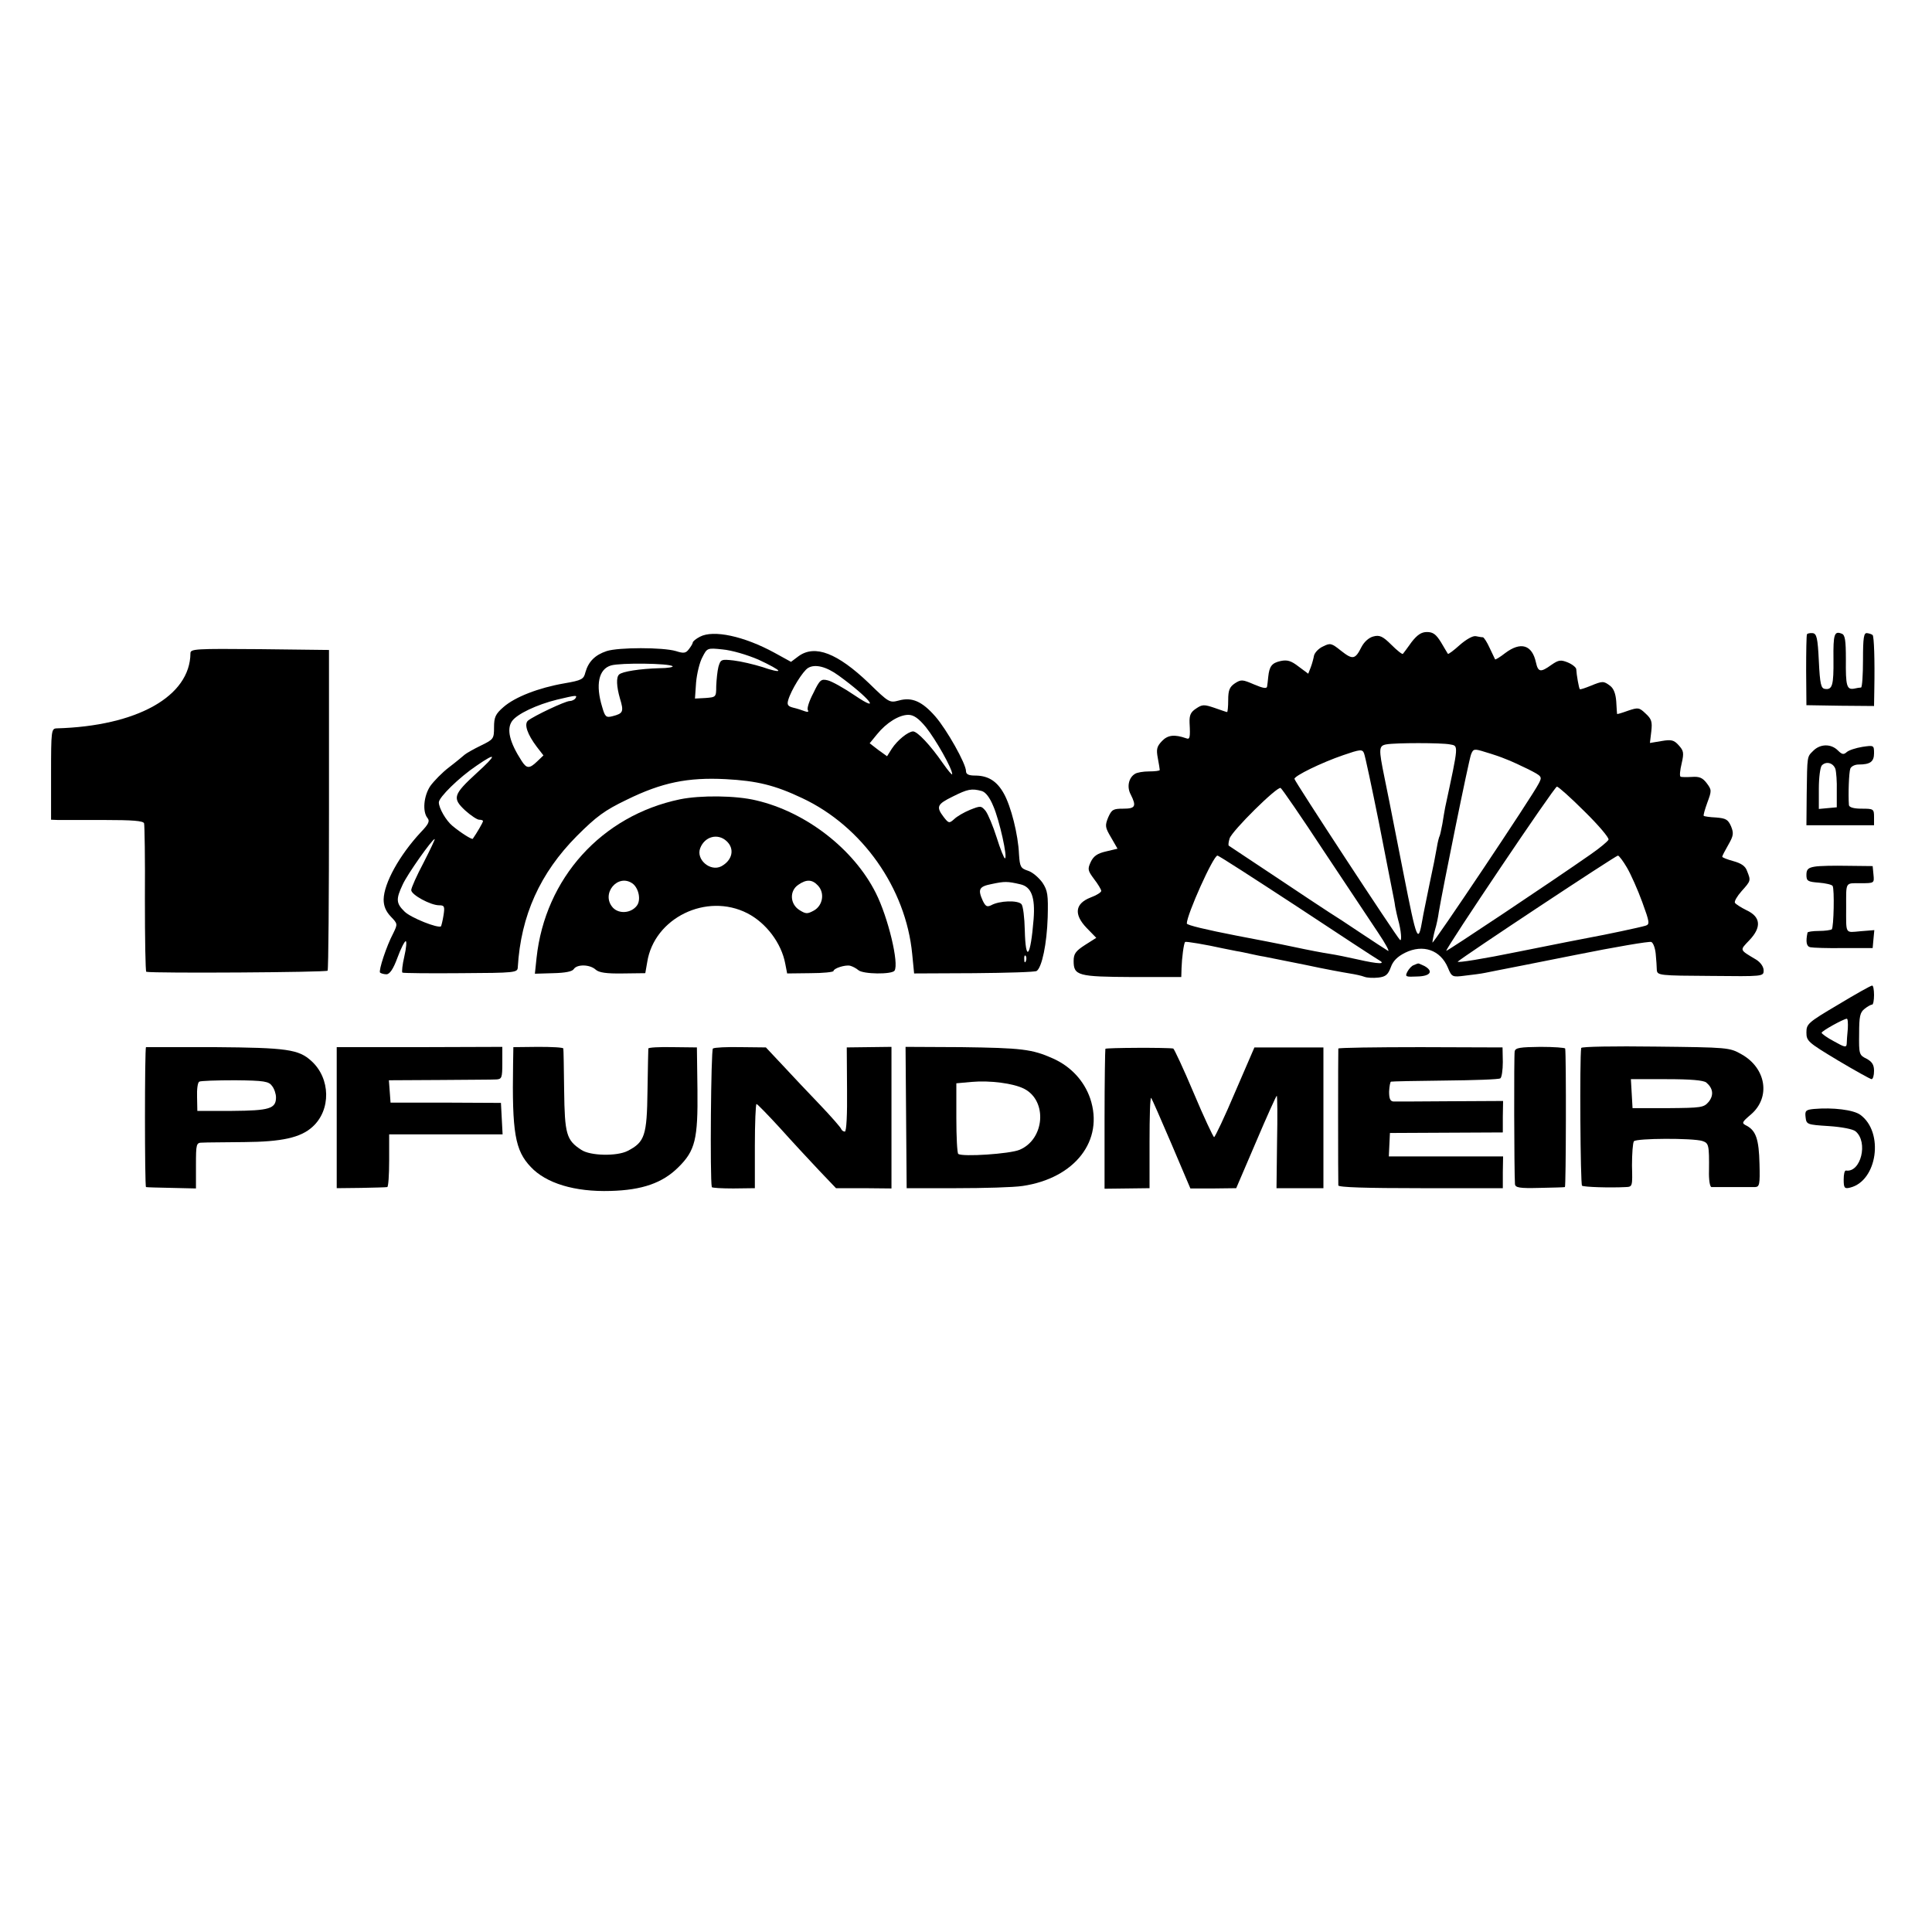
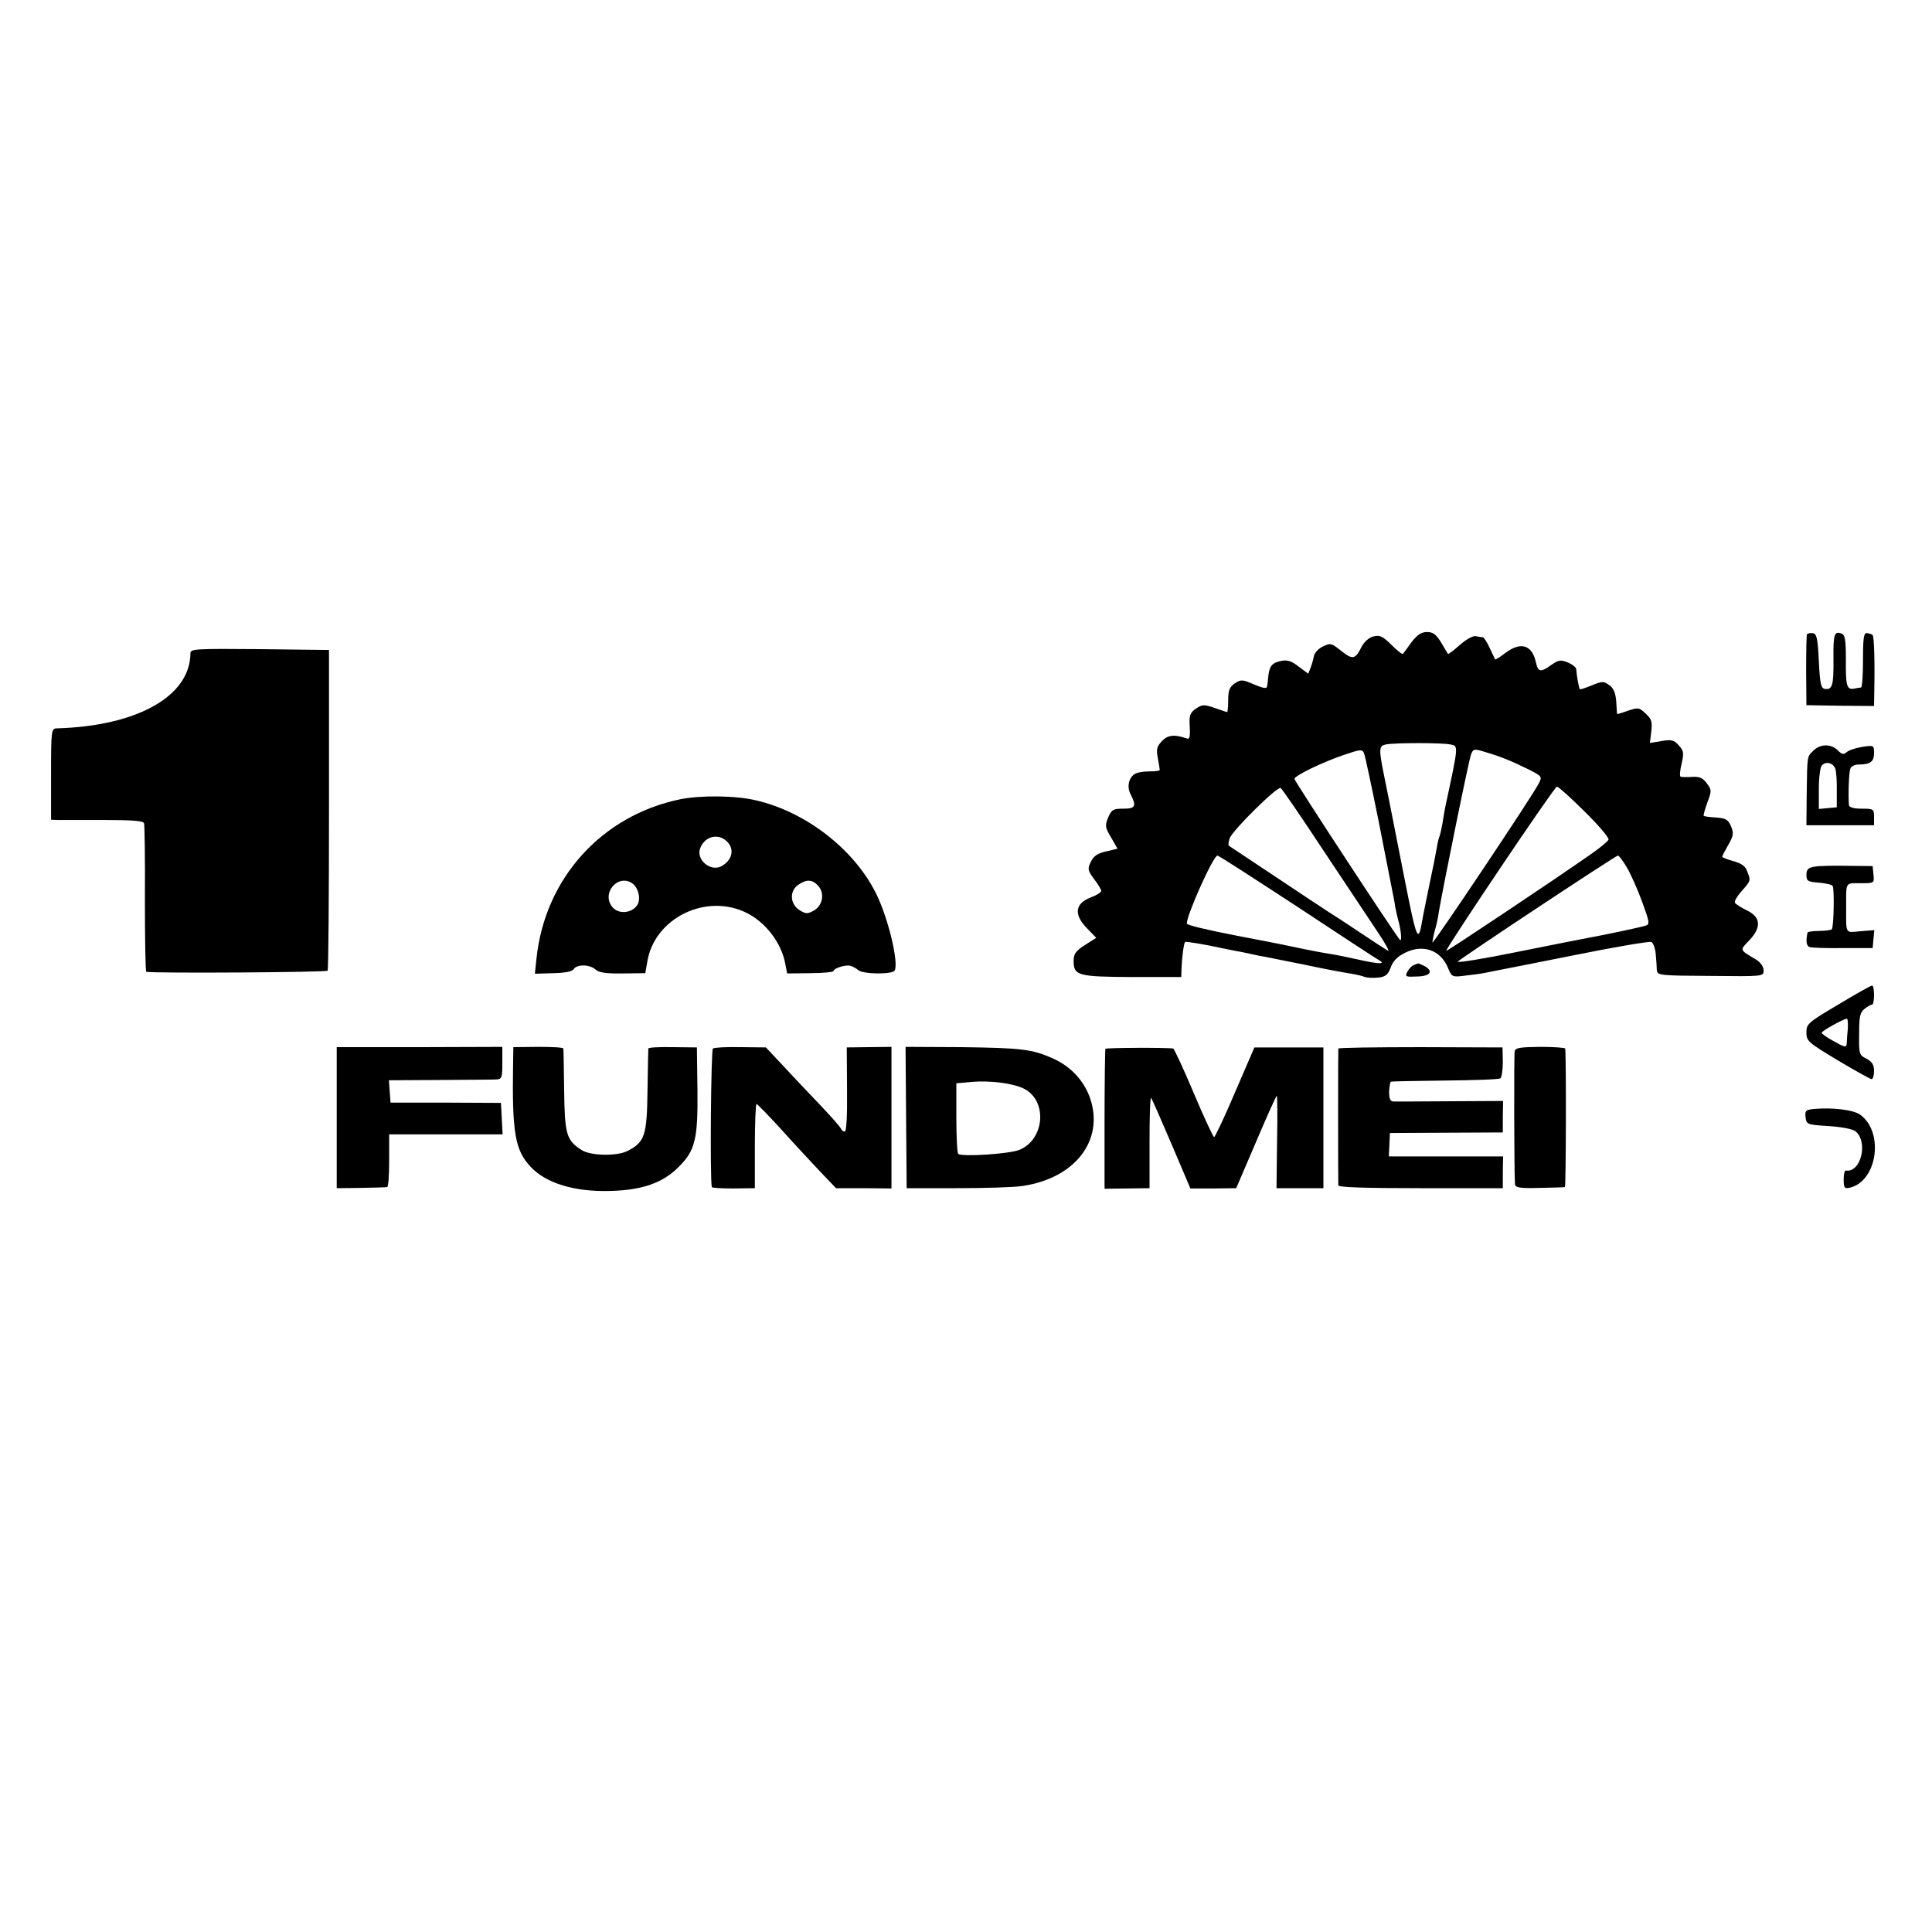
<svg xmlns="http://www.w3.org/2000/svg" version="1.0" width="700pt" height="700pt" viewBox="0 0 700 700" preserveAspectRatio="xMidYMid meet">
  <g transform="translate(0,700) scale(0.1,-0.1)" fill="#000000" stroke="none">
-     <path d="M2536 4693 c-14 -7 -26 -17 -26 -21 0 -4 -7 -15 -14 -24 -11 -15 -19 -16 -47 -7 -47 14 -208 14 -251 0 -42 -14 -66 -38 -77 -77 -6 -25 -13 -29 -77 -40 -92 -16 -178 -49 -220 -86 -29 -25 -34 -37 -34 -73 0 -42 -2 -44 -47 -66 -27 -13 -53 -28 -59 -33 -7 -6 -32 -27 -57 -46 -25 -19 -55 -50 -68 -68 -24 -36 -29 -93 -10 -116 9 -11 4 -22 -25 -52 -77 -83 -133 -184 -134 -243 0 -24 8 -43 26 -62 25 -26 25 -27 9 -60 -25 -47 -54 -136 -48 -143 4 -3 14 -6 23 -6 12 0 25 19 40 60 12 33 26 60 30 60 4 0 2 -25 -5 -55 -7 -30 -10 -57 -7 -59 4 -2 99 -3 212 -2 197 1 205 2 206 21 11 188 81 342 214 476 71 71 101 93 180 131 128 63 222 82 359 75 114 -6 179 -22 278 -69 217 -102 375 -326 398 -564 l7 -71 217 1 c119 1 221 4 227 8 19 13 37 98 40 195 2 81 0 96 -19 125 -13 18 -36 38 -52 43 -27 9 -30 14 -33 60 -3 71 -29 174 -55 220 -25 45 -57 65 -104 65 -24 0 -33 5 -33 16 0 27 -70 151 -111 198 -48 55 -85 71 -132 58 -34 -9 -36 -8 -109 63 -114 109 -195 140 -254 98 l-28 -21 -60 33 c-110 60 -221 84 -270 58z m212 -83 c39 -18 72 -36 72 -40 0 -4 -26 2 -57 13 -32 10 -79 21 -105 24 -45 5 -47 4 -55 -23 -4 -16 -7 -47 -8 -70 0 -40 -1 -40 -39 -43 l-38 -2 4 58 c3 33 13 74 23 92 17 33 17 34 73 28 33 -3 88 -19 130 -37z m-311 -24 c3 -3 -18 -7 -48 -7 -70 -2 -135 -12 -146 -23 -11 -10 -9 -44 3 -86 15 -49 12 -55 -27 -65 -23 -6 -27 -2 -37 33 -25 81 -13 138 32 151 34 10 212 8 223 -3z m602 -34 c109 -79 158 -139 60 -73 -41 28 -86 53 -100 56 -24 6 -29 2 -52 -46 -15 -28 -24 -56 -20 -62 4 -6 0 -8 -11 -4 -10 4 -29 10 -42 13 -20 5 -23 11 -18 28 10 35 53 105 72 116 25 15 66 5 111 -28z m-954 -82 c-3 -5 -13 -10 -21 -10 -16 0 -130 -54 -151 -71 -15 -13 -2 -50 32 -95 l24 -31 -23 -22 c-28 -27 -38 -26 -56 2 -44 68 -55 115 -35 144 18 26 90 60 163 78 72 17 74 17 67 5z m1270 -105 c35 -44 95 -149 95 -170 0 -5 -15 13 -34 40 -45 65 -92 115 -108 115 -18 -1 -56 -31 -77 -63 l-17 -27 -32 23 -31 24 27 33 c34 42 80 70 113 70 19 0 37 -12 64 -45z m-1628 -166 c-85 -78 -89 -91 -42 -135 21 -19 44 -34 51 -34 8 0 14 -2 14 -5 0 -5 -23 -44 -37 -64 -3 -4 -44 22 -74 47 -23 19 -49 64 -49 85 0 18 73 90 137 133 74 51 74 40 0 -27z m1830 -65 c14 -4 29 -23 42 -55 22 -50 53 -189 42 -189 -3 0 -17 34 -30 76 -13 41 -31 84 -40 96 -16 19 -18 19 -56 4 -22 -9 -48 -24 -58 -34 -18 -16 -20 -15 -38 8 -28 37 -24 46 33 74 54 27 68 30 105 20z m-2022 -259 c-25 -47 -45 -92 -45 -100 0 -17 70 -55 101 -55 19 0 21 -4 16 -36 -3 -20 -8 -38 -9 -40 -10 -9 -110 31 -132 53 -31 30 -32 45 -7 98 16 36 107 165 116 165 2 0 -16 -38 -40 -85z m2162 -79 c40 -9 54 -47 48 -126 -11 -138 -29 -161 -32 -40 -1 45 -6 87 -12 94 -13 15 -80 13 -110 -4 -15 -7 -20 -4 -30 16 -19 42 -14 52 32 61 47 10 57 10 104 -1z m20 -278 c-3 -8 -6 -5 -6 6 -1 11 2 17 5 13 3 -3 4 -12 1 -19z" />
    <path d="M5114 4673 c-15 -21 -29 -40 -31 -42 -2 -3 -21 12 -42 33 -31 31 -43 36 -65 30 -16 -4 -33 -19 -43 -38 -23 -46 -32 -47 -74 -14 -35 28 -39 29 -65 16 -16 -7 -30 -22 -33 -33 -2 -11 -7 -30 -12 -43 l-9 -23 -35 26 c-27 21 -41 25 -65 20 -32 -7 -41 -19 -45 -58 -1 -12 -3 -27 -4 -34 -1 -9 -14 -7 -47 7 -42 18 -47 19 -70 4 -19 -13 -24 -25 -24 -60 0 -24 -2 -44 -4 -44 -2 0 -22 7 -45 15 -38 13 -45 13 -67 -2 -20 -13 -25 -24 -24 -52 3 -54 1 -61 -12 -56 -43 15 -67 12 -88 -10 -19 -20 -21 -30 -15 -62 4 -21 7 -40 7 -43 -1 -3 -18 -5 -39 -5 -21 0 -44 -4 -51 -9 -23 -14 -30 -48 -15 -75 21 -42 17 -51 -27 -51 -37 0 -42 -3 -55 -32 -12 -30 -11 -36 11 -73 l23 -40 -42 -10 c-31 -7 -45 -17 -55 -38 -12 -26 -11 -31 12 -62 14 -18 26 -38 26 -43 0 -5 -17 -16 -39 -24 -56 -22 -61 -61 -14 -110 l35 -36 -41 -26 c-34 -22 -41 -32 -41 -58 0 -53 16 -57 213 -58 l177 0 1 33 c1 34 8 90 13 94 2 3 78 -10 136 -23 14 -3 36 -7 50 -10 14 -2 36 -7 50 -10 14 -3 36 -8 50 -10 14 -3 81 -16 150 -30 69 -15 141 -28 160 -31 19 -3 43 -8 53 -12 10 -4 33 -5 51 -3 26 3 35 10 45 37 8 23 24 39 52 53 65 32 128 10 155 -54 14 -34 16 -35 62 -29 26 3 58 7 72 10 14 3 34 7 45 9 11 2 138 27 283 56 144 29 268 50 275 47 7 -3 14 -22 16 -43 2 -22 4 -48 4 -59 2 -19 10 -20 195 -21 191 -2 192 -2 192 20 0 13 -11 29 -27 39 -62 37 -60 33 -25 70 45 47 42 85 -10 109 -20 10 -39 22 -42 27 -3 5 8 24 24 42 34 38 34 38 20 73 -6 18 -21 28 -50 36 -22 6 -40 13 -40 16 0 3 10 22 22 43 19 33 20 42 10 67 -11 25 -19 29 -54 32 -23 1 -43 4 -45 6 -2 2 4 23 13 48 16 43 16 46 -2 70 -15 20 -27 25 -54 23 -19 -1 -38 -1 -41 1 -4 2 -2 23 4 48 9 39 7 46 -11 66 -17 19 -27 21 -62 15 l-42 -7 5 42 c4 35 1 45 -21 65 -23 22 -27 22 -63 10 -22 -8 -39 -13 -40 -12 0 1 -2 21 -3 45 -2 28 -9 47 -22 57 -24 18 -27 18 -71 0 -20 -8 -37 -14 -39 -12 -3 2 -12 52 -13 73 -1 6 -14 17 -31 24 -25 10 -33 9 -59 -9 -39 -28 -48 -27 -56 9 -14 64 -55 76 -111 34 -19 -15 -36 -25 -37 -23 -1 2 -10 21 -20 42 -9 20 -20 37 -24 38 -5 0 -16 2 -26 4 -11 2 -35 -12 -58 -32 -22 -20 -41 -34 -43 -32 -1 2 -13 21 -25 42 -18 29 -29 37 -51 37 -20 0 -35 -10 -56 -37z m139 -370 c32 -6 33 4 -17 -229 -2 -12 -7 -38 -10 -59 -4 -20 -8 -40 -10 -44 -2 -3 -7 -22 -10 -41 -3 -19 -15 -80 -27 -135 -11 -55 -23 -111 -25 -125 -16 -92 -20 -83 -69 166 -27 137 -50 254 -51 259 -1 6 -9 45 -18 89 -21 103 -21 114 7 119 34 6 199 6 230 0z m-257 -283 c25 -129 48 -244 50 -255 2 -11 7 -33 9 -50 3 -16 8 -37 10 -45 12 -41 15 -84 7 -75 -17 18 -382 575 -382 583 0 11 98 59 177 86 61 21 69 22 75 7 4 -9 28 -122 54 -251z m459 230 c17 -6 53 -23 82 -37 51 -26 51 -27 38 -52 -23 -46 -385 -586 -385 -576 0 6 4 26 9 45 6 19 12 49 14 65 13 79 109 553 117 572 8 20 11 21 52 8 24 -7 57 -18 73 -25z m-659 -333 c81 -122 170 -255 197 -296 27 -40 43 -70 36 -66 -8 5 -52 33 -98 64 -46 31 -98 65 -116 76 -17 11 -105 69 -196 130 -90 60 -166 110 -167 111 -2 2 -1 13 3 26 9 28 173 190 185 183 5 -3 76 -106 156 -228z m945 143 c50 -49 89 -95 87 -102 -2 -6 -31 -30 -64 -53 -143 -100 -524 -354 -524 -350 0 12 392 595 401 595 5 0 50 -40 100 -90z m-1044 -343 c153 -101 287 -189 298 -195 29 -16 2 -16 -77 2 -35 8 -80 17 -100 20 -21 3 -79 14 -130 25 -51 11 -145 29 -208 41 -108 21 -180 38 -180 44 0 32 96 246 111 246 5 0 133 -83 286 -183z m1198 139 c14 -24 39 -80 55 -124 27 -74 28 -81 12 -86 -19 -6 -152 -34 -197 -42 -16 -3 -135 -26 -263 -52 -127 -26 -226 -42 -220 -36 19 18 572 384 580 384 4 0 19 -20 33 -44z" />
    <path d="M6547 4702 c-2 -4 -3 -63 -3 -132 l1 -125 123 -2 122 -1 1 61 c2 107 -1 190 -6 196 -3 3 -12 6 -20 7 -12 2 -15 -15 -15 -97 0 -54 -3 -99 -7 -100 -5 0 -16 -2 -25 -4 -27 -5 -31 10 -30 106 0 69 -3 89 -15 93 -27 11 -31 -2 -30 -92 1 -95 -4 -112 -31 -108 -14 2 -18 17 -22 101 -4 84 -8 99 -22 101 -10 1 -19 -1 -21 -4z" />
    <path d="M690 4633 c-1 -156 -194 -264 -485 -272 -19 -1 -20 -8 -20 -166 l0 -165 25 -1 c14 0 89 0 167 0 103 0 142 -3 145 -12 2 -7 4 -130 3 -274 0 -145 2 -263 5 -264 29 -6 653 -2 657 4 3 5 5 268 5 585 l0 577 -251 3 c-234 2 -251 1 -251 -15z" />
    <path d="M6570 4280 c-23 -23 -22 -15 -24 -157 l-1 -113 122 0 123 0 0 30 c0 29 -2 30 -45 30 -29 0 -45 5 -46 13 -3 38 0 119 5 132 3 8 16 15 30 15 42 0 56 10 56 41 0 29 -1 29 -42 23 -24 -4 -49 -12 -57 -19 -11 -10 -17 -9 -32 6 -25 25 -64 24 -89 -1z m80 -66 c3 -10 6 -46 5 -79 l0 -60 -33 -3 -32 -3 0 73 c0 41 5 79 11 85 16 16 41 9 49 -13z" />
    <path d="M2464 4104 c-284 -59 -489 -286 -520 -575 l-6 -57 67 2 c43 1 69 6 74 15 12 18 58 17 79 -2 12 -11 39 -15 99 -14 l81 1 7 40 c25 160 215 253 363 177 68 -35 123 -108 137 -182 l7 -36 84 1 c46 0 84 4 84 8 0 9 41 23 60 19 8 -2 22 -9 30 -16 17 -15 121 -16 131 -2 17 25 -23 193 -68 282 -80 159 -253 293 -433 335 -74 18 -202 19 -276 4z m168 -151 c31 -28 22 -70 -19 -92 -40 -20 -92 25 -76 66 16 42 63 55 95 26z m-339 -155 c22 -18 30 -60 14 -80 -21 -27 -64 -30 -86 -7 -46 50 18 127 72 87z m671 -7 c25 -27 17 -72 -15 -90 -24 -13 -29 -13 -53 2 -34 22 -36 69 -4 91 30 21 51 20 72 -3z" />
    <path d="M6575 3860 c-24 -4 -30 -10 -30 -30 0 -22 5 -25 45 -28 24 -2 47 -7 50 -12 7 -12 4 -149 -3 -157 -4 -3 -25 -6 -47 -6 -22 0 -41 -3 -41 -6 -7 -33 -4 -50 10 -53 9 -2 63 -4 121 -3 l105 0 3 33 3 32 -50 -4 c-57 -5 -52 -13 -52 89 0 91 -4 85 52 85 50 0 50 0 47 31 l-3 31 -90 1 c-49 1 -104 0 -120 -3z" />
    <path d="M5122 3503 c-7 -2 -17 -13 -23 -24 -9 -18 -6 -19 36 -17 48 1 60 19 26 38 -11 5 -21 10 -23 9 -2 0 -9 -3 -16 -6z" />
    <path d="M6660 3360 c-110 -65 -115 -70 -115 -101 0 -31 6 -36 114 -101 62 -37 118 -68 122 -68 5 0 9 13 9 30 0 22 -7 33 -27 44 -27 13 -28 17 -27 90 0 63 3 78 20 91 10 8 22 15 27 15 4 0 7 16 7 35 0 19 -3 35 -7 34 -5 0 -60 -31 -123 -69z m35 -87 c-2 -21 -4 -46 -4 -55 -1 -14 -7 -13 -46 9 -25 13 -45 28 -45 31 1 7 77 49 91 51 4 1 5 -16 4 -36z" />
-     <path d="M529 3206 c-5 -3 -5 -506 0 -507 3 -1 45 -2 94 -3 l87 -2 0 83 c0 79 1 83 23 83 12 1 81 1 152 2 136 1 204 16 247 55 68 61 66 176 -4 239 -46 42 -89 48 -350 50 -137 0 -249 0 -249 0z m457 -141 c8 -10 14 -29 14 -41 0 -41 -24 -48 -159 -49 l-126 0 -1 50 c-1 28 2 53 8 56 5 3 63 5 130 5 106 -1 122 -4 134 -21z" />
    <path d="M1220 2950 l0 -255 88 1 c48 1 90 2 95 3 4 0 7 44 7 96 l0 95 205 0 206 0 -3 57 -3 57 -200 1 -200 0 -3 41 -3 40 183 1 c101 1 193 1 206 2 20 1 22 6 22 59 l0 59 -300 -1 -300 0 0 -256z" />
    <path d="M1859 3145 c-4 -249 7 -313 64 -373 55 -59 159 -91 289 -87 115 3 189 29 246 86 61 60 71 102 69 281 l-2 153 -87 1 c-49 1 -88 -1 -89 -5 0 -3 -2 -72 -3 -153 -2 -163 -10 -186 -72 -218 -39 -20 -136 -18 -168 4 -54 35 -60 57 -62 215 -1 80 -2 149 -3 152 0 4 -41 6 -91 6 l-90 -1 -1 -61z" />
    <path d="M2583 3201 c-7 -4 -11 -471 -4 -502 0 -3 36 -5 78 -5 l78 1 0 152 c0 84 3 153 6 153 3 0 41 -39 85 -87 43 -48 107 -117 141 -153 l62 -65 100 0 101 -1 0 256 0 257 -81 -1 -81 -1 1 -152 c1 -92 -2 -153 -8 -153 -5 0 -11 4 -13 9 -1 5 -36 45 -77 88 -41 43 -102 107 -135 143 l-61 65 -91 1 c-50 1 -95 -1 -101 -5z" />
    <path d="M3283 2951 l2 -256 180 0 c99 0 207 3 240 8 190 28 296 165 245 317 -22 64 -70 116 -135 145 -76 34 -114 38 -332 41 l-202 1 2 -256z m428 104 c85 -44 74 -183 -17 -221 -36 -15 -206 -26 -222 -15 -4 3 -7 62 -7 131 l0 125 55 5 c67 6 152 -5 191 -25z" />
    <path d="M4005 3200 c-1 -3 -3 -118 -3 -256 l0 -251 82 1 81 1 0 167 c0 92 2 164 6 160 3 -4 36 -79 74 -168 l68 -160 83 0 83 1 72 168 c39 92 73 167 75 167 2 0 3 -75 1 -167 l-2 -168 85 0 85 0 0 255 0 255 -125 0 -125 0 -70 -162 c-38 -90 -73 -163 -76 -163 -3 0 -37 72 -74 160 -37 88 -71 160 -74 161 -23 4 -243 3 -246 -1z" />
    <path d="M4849 3201 c-1 -8 -1 -484 0 -496 1 -7 103 -10 298 -10 l298 0 0 58 1 57 -207 0 -207 0 2 43 2 42 204 1 205 1 0 57 1 57 -191 -1 c-104 -1 -197 -1 -206 -1 -12 1 -16 10 -16 36 1 19 4 36 7 36 3 1 91 3 196 4 104 1 195 4 200 8 5 3 9 30 9 59 l-1 53 -297 1 c-163 0 -297 -2 -298 -5z" />
    <path d="M5488 3191 c-3 -14 -2 -435 1 -481 1 -13 16 -16 89 -14 48 1 89 2 92 3 4 1 5 477 1 502 -1 3 -41 6 -90 6 -73 -1 -90 -3 -93 -16z" />
-     <path d="M5729 3203 c-6 -37 -3 -496 3 -499 7 -5 100 -8 158 -5 25 1 25 2 23 78 0 43 3 83 7 88 9 11 212 12 248 1 23 -8 25 -13 24 -108 -1 -32 3 -58 9 -59 5 0 38 0 74 0 36 0 73 0 84 0 16 1 18 9 16 84 -2 89 -13 120 -46 138 -20 10 -19 12 16 42 71 62 54 167 -35 217 -44 25 -49 25 -312 28 -148 2 -269 0 -269 -5z m453 -125 c25 -21 28 -46 9 -70 -18 -21 -26 -22 -147 -23 l-129 0 -3 53 -3 52 129 0 c88 0 133 -4 144 -12z" />
    <path d="M6572 2982 c-29 -3 -33 -6 -30 -30 3 -26 5 -27 84 -32 46 -3 88 -11 97 -19 47 -39 19 -151 -35 -142 -5 0 -8 -14 -8 -33 0 -30 3 -34 23 -29 99 24 124 201 37 264 -25 18 -99 27 -168 21z" />
  </g>
</svg>